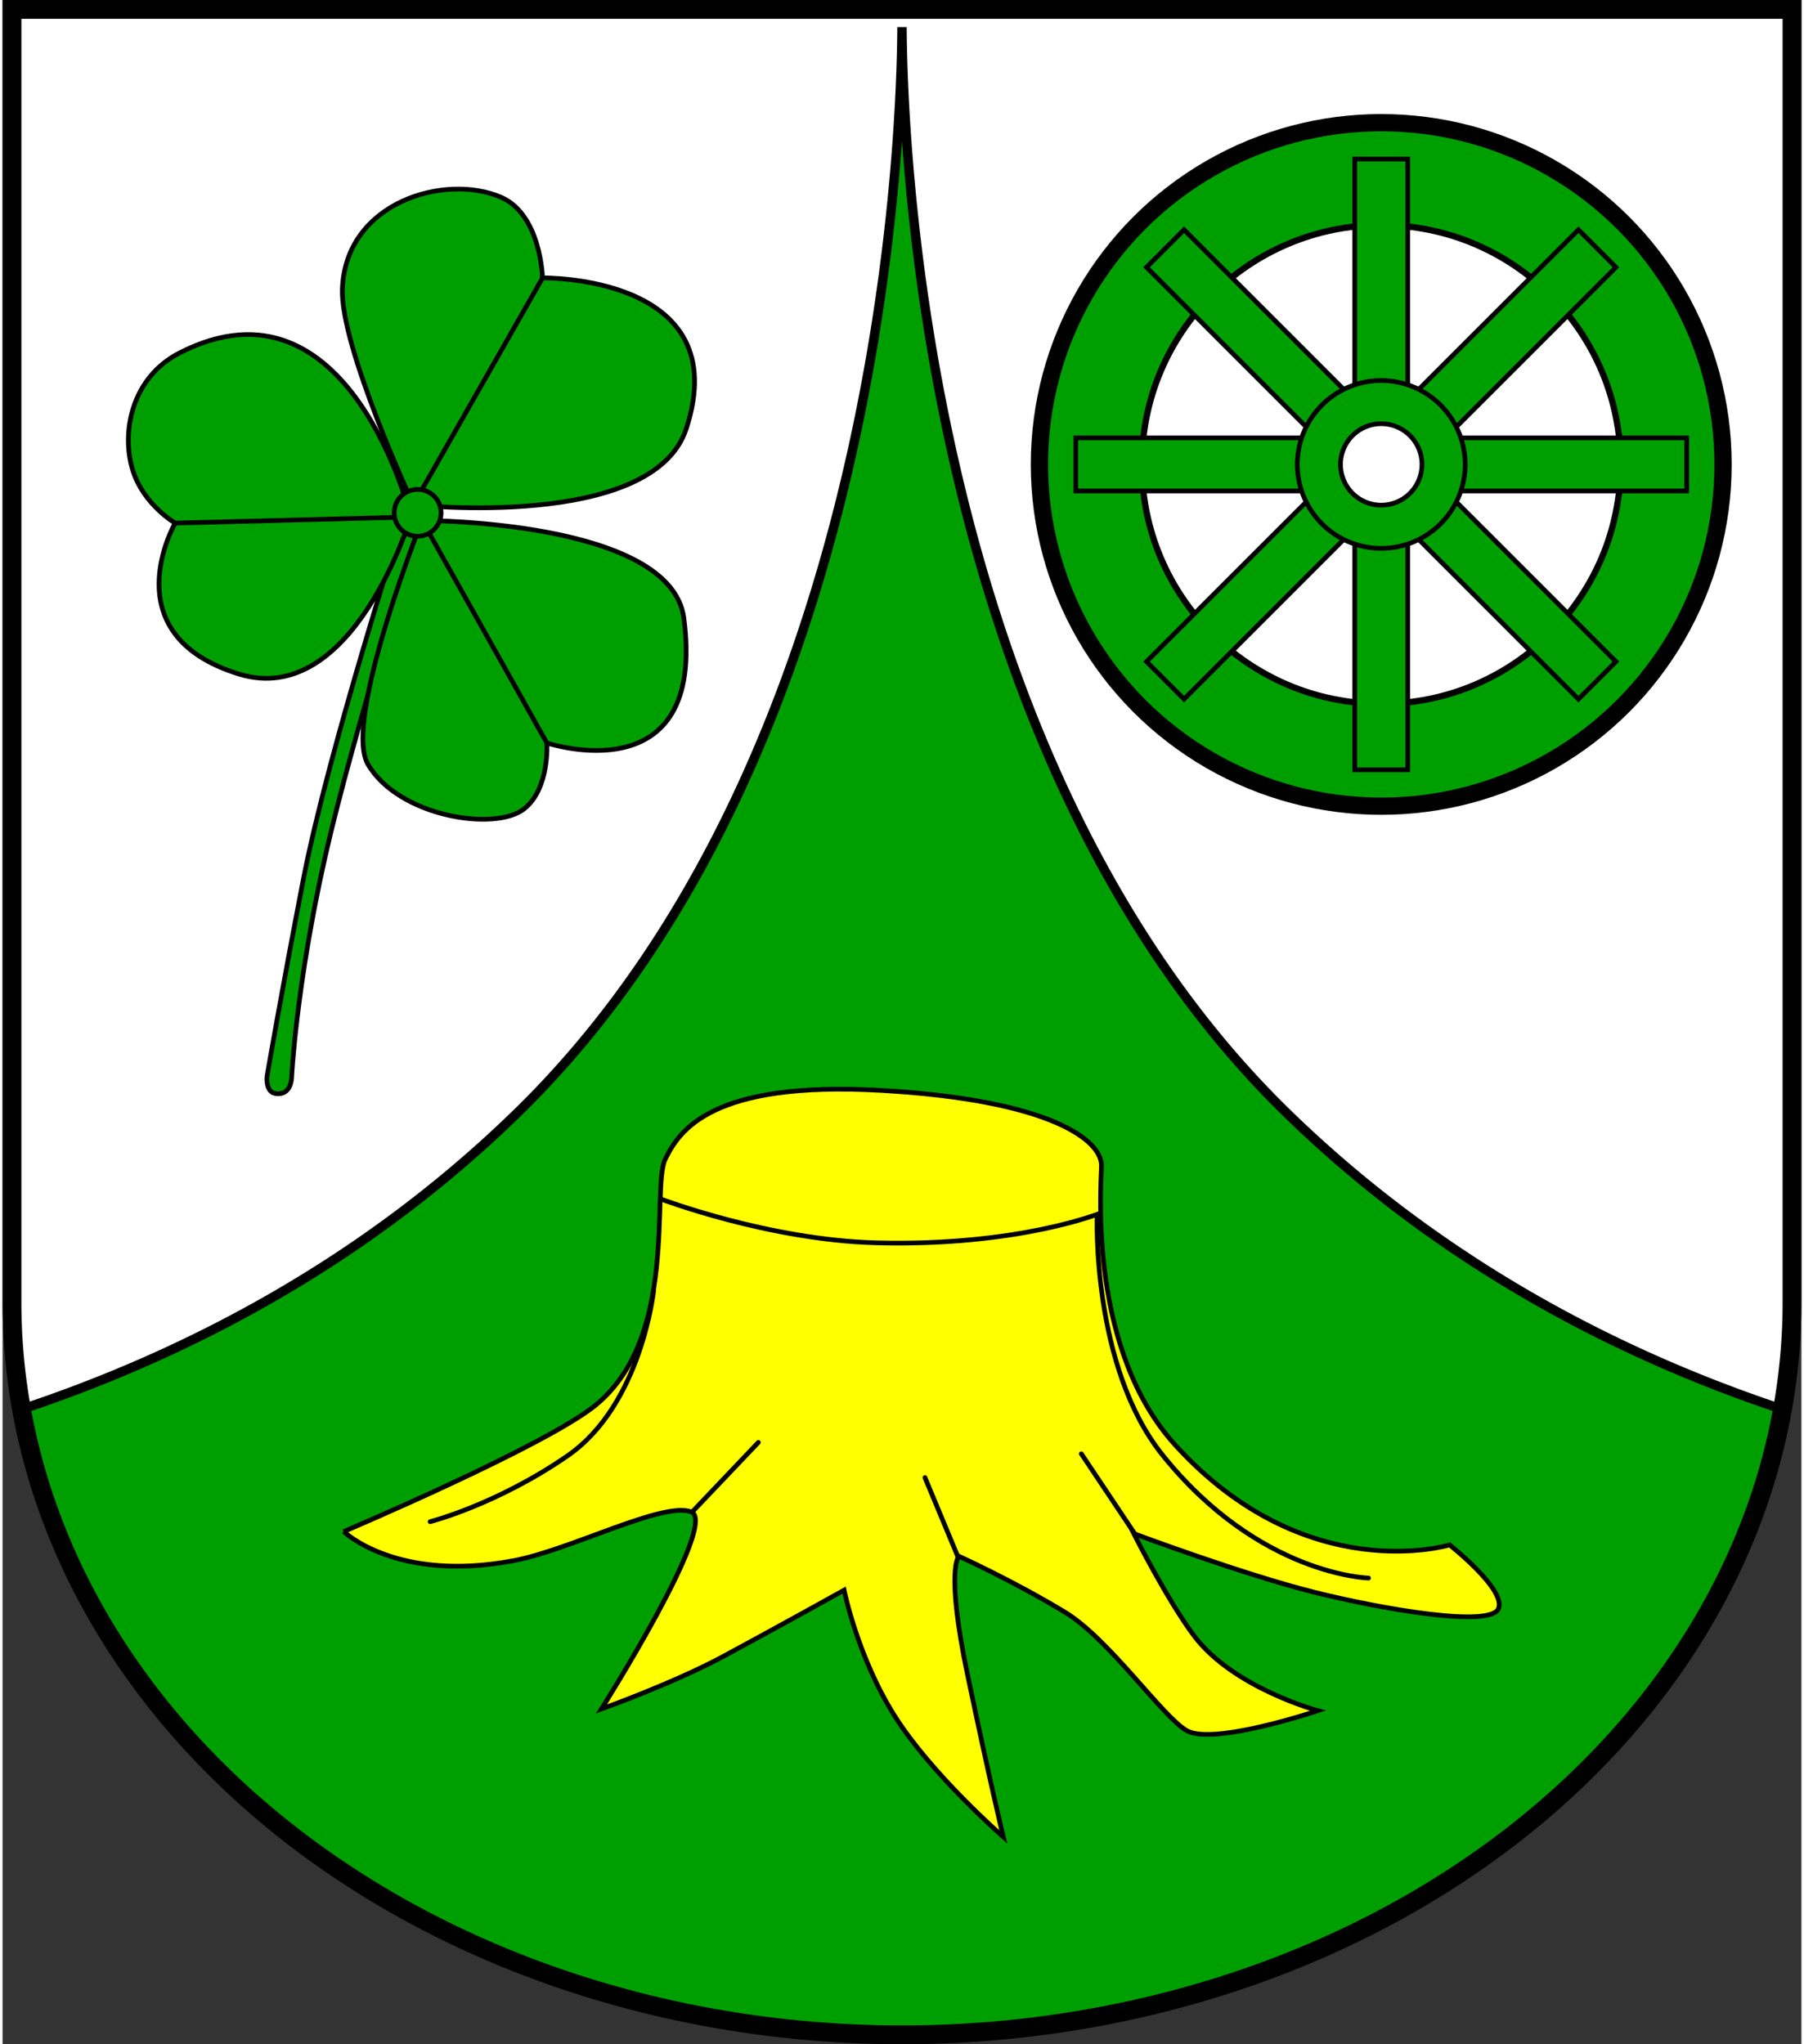
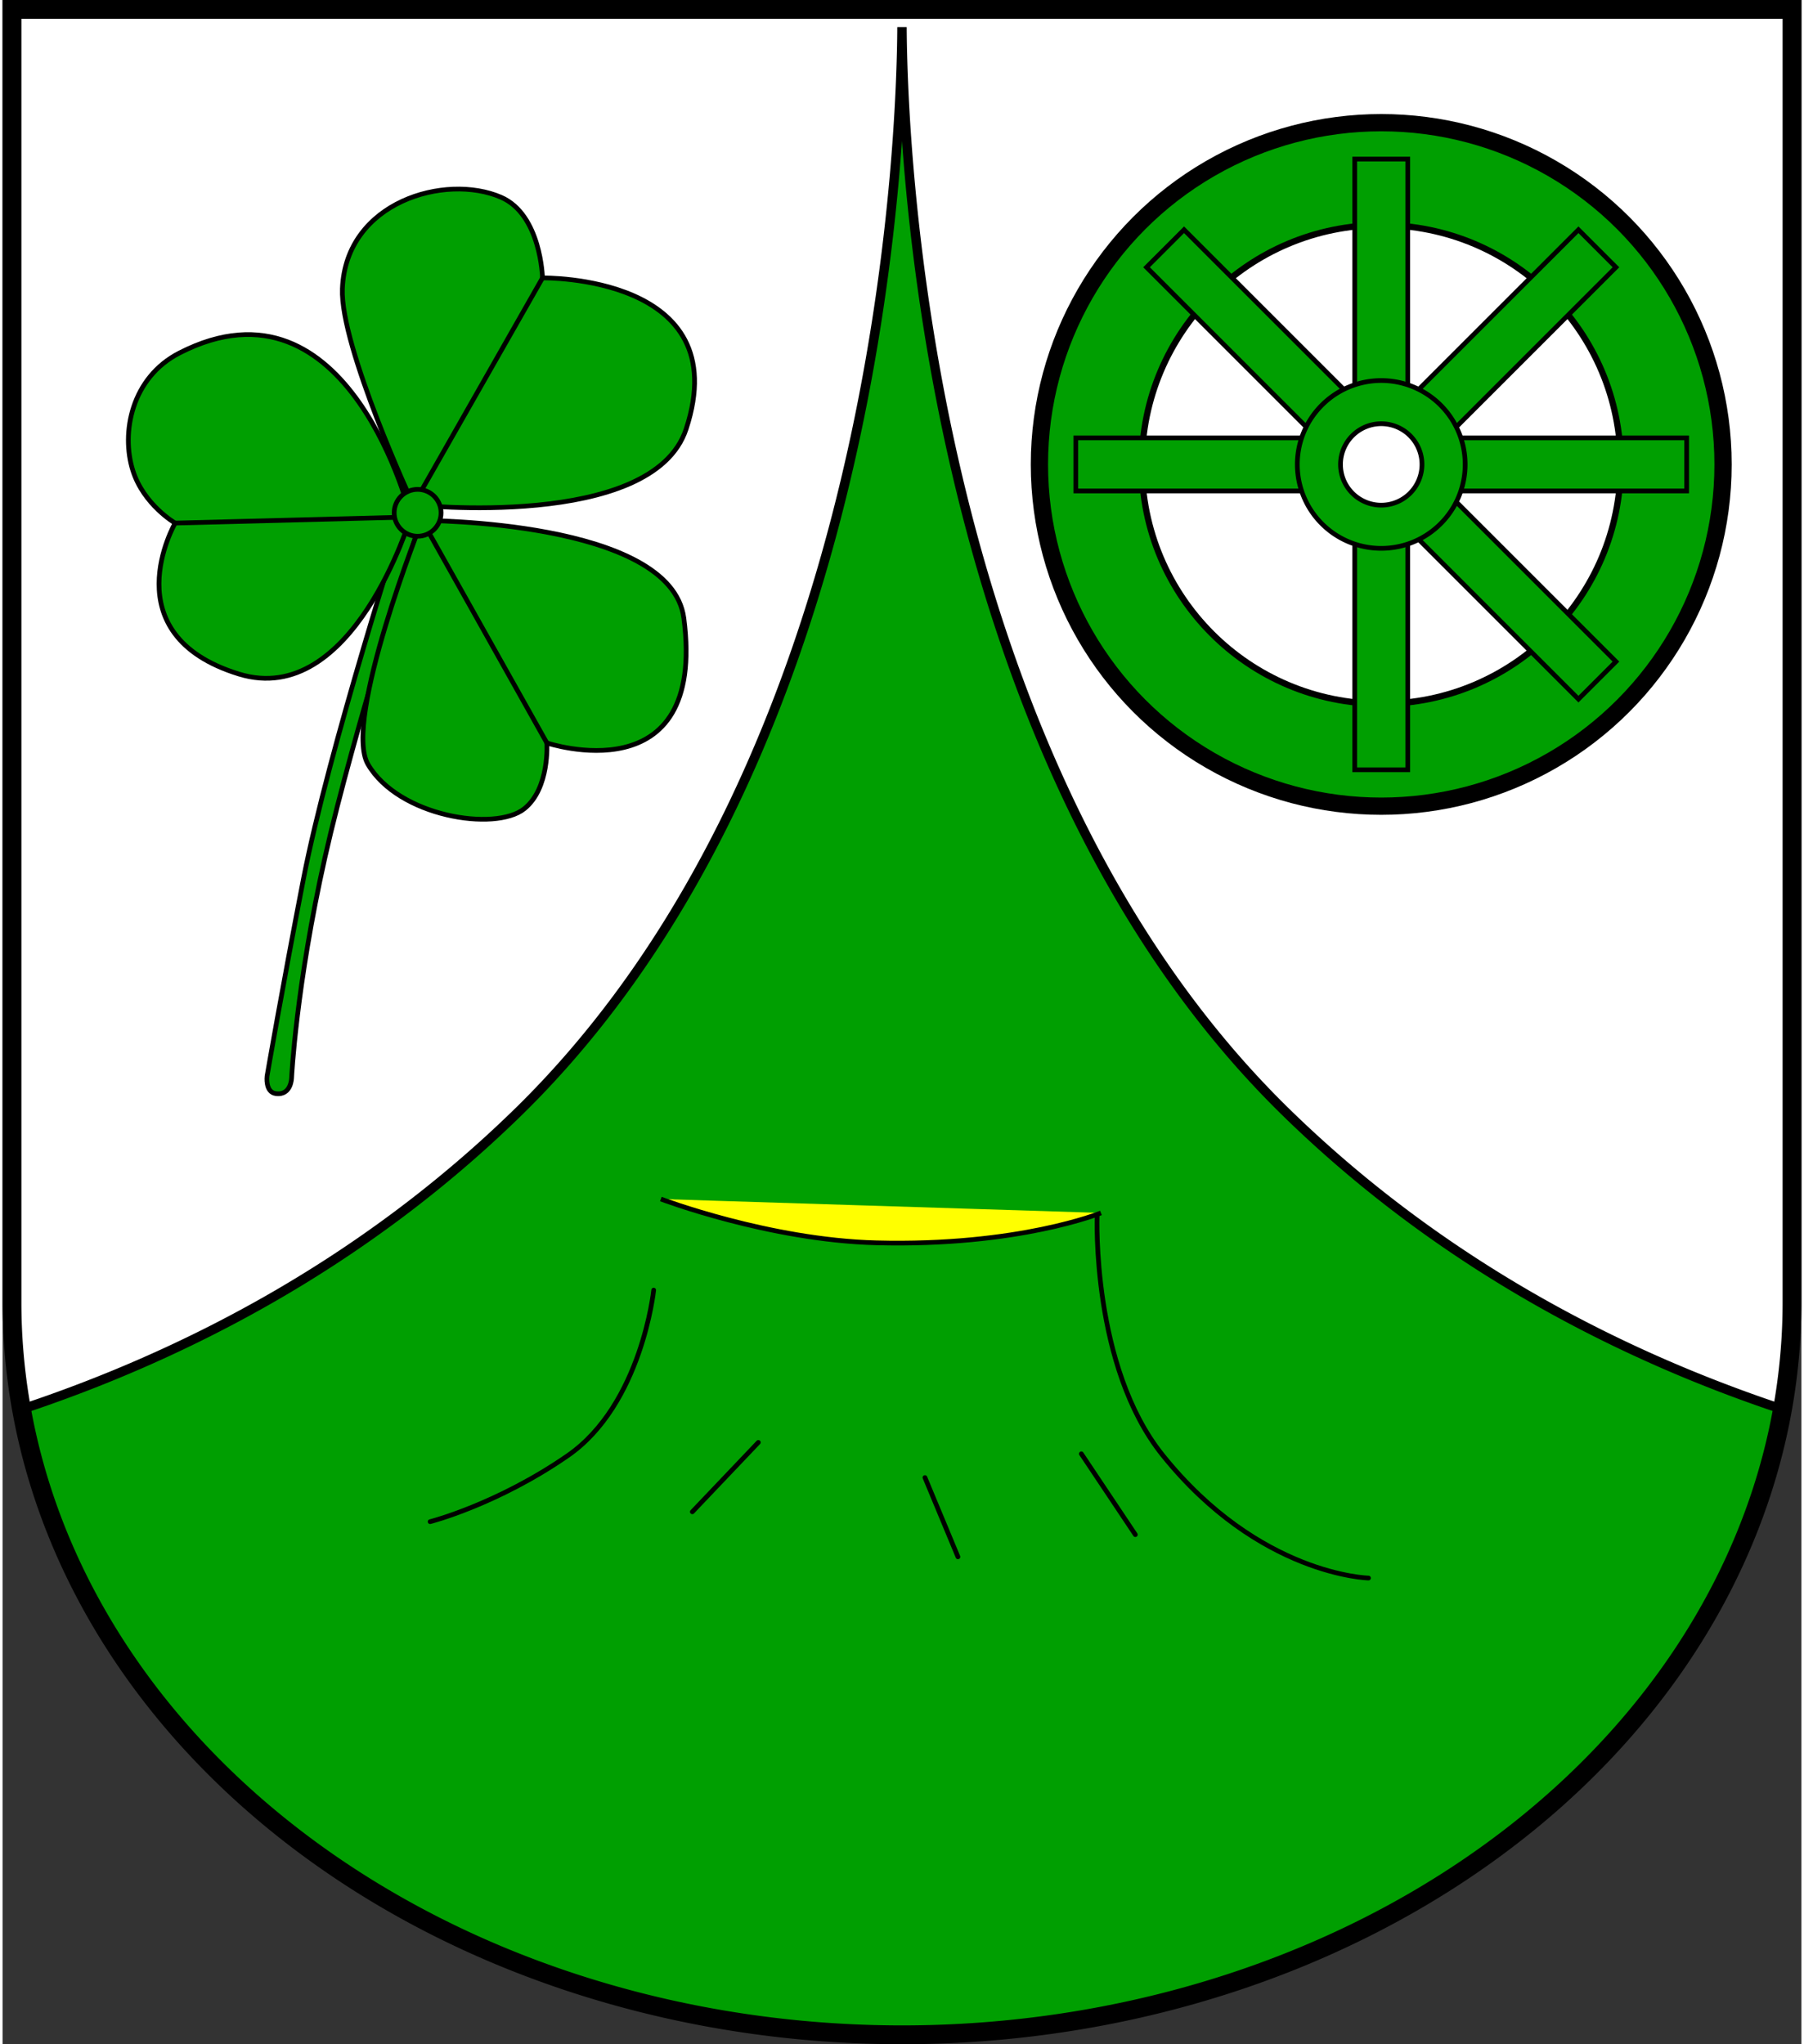
<svg xmlns="http://www.w3.org/2000/svg" xmlns:ns1="http://www.inkscape.org/namespaces/inkscape" xmlns:ns2="http://sodipodi.sourceforge.net/DTD/sodipodi-0.dtd" height="187" id="svg7686" ns1:version="1.2.2 (732a01da63, 2022-12-09)" ns2:docname="Wappen Klinkrade2.svg" version="1.1" viewBox="0 0 114.659 130.318" width="165">
  <rect x="0" y="0" width="114.659" height="130.318" fill="#333333" stroke="none" />
  <ns2:namedview bordercolor="#666666" borderopacity="1.0" id="namedview7688" ns1:current-layer="layer1" ns1:cx="216.23596" ns1:cy="247.06108" ns1:deskcolor="#d1d1d1" ns1:document-units="mm" ns1:pagecheckerboard="0" ns1:pageopacity="0.0" ns1:showpageshadow="2" ns1:zoom="1.0867758" pagecolor="#ffffff" showgrid="false" />
  <defs id="defs7683" />
  <g id="layer1" ns1:groupmode="layer" ns1:label="Ebene 1" transform="translate(-535.412,-82.083)">
    <g id="g7639" transform="translate(489.293,-1.188)">
      <path d="m 46.719,83.871 v 82.421 a 56.73,46.696 0 0 0 56.729,46.696 56.73,46.696 0 0 0 56.73,-46.696 56.73,46.696 0 0 0 0,-5.1e-4 V 83.871 Z" id="path7263" style="fill:#009f01;fill-opacity:1;stroke:none;stroke-width:1.2;stroke-linecap:round;stroke-dasharray:none" />
      <path d="m 46.719,83.871 v 82.421 a 56.73,46.696 0 0 0 0.628,6.816 c 9.865,-3.28 21.449,-8.988 31.63,-18.937 23.218,-22.688 24.436,-62.327 24.471,-69.171 0.035,6.844 1.254,46.483 24.472,69.171 10.181,9.949 21.765,15.657 31.63,18.937 a 56.73,46.696 0 0 0 0.628,-6.815 56.73,46.696 0 0 0 0,-5.1e-4 V 83.871 h -56.729 z" id="path7276" style="fill:#ffffff;fill-opacity:1;stroke:#000000;stroke-width:0.6;stroke-linecap:round;stroke-dasharray:none" />
      <path d="m 46.719,83.871 v 82.421 a 56.73,46.696 0 0 0 56.729,46.696 56.73,46.696 0 0 0 56.73,-46.696 56.73,46.696 0 0 0 0,-5.1e-4 V 83.871 Z" id="path7562" style="fill:none;fill-opacity:1;stroke:#000000;stroke-width:1.2;stroke-linecap:round;stroke-dasharray:none" />
      <g id="g7064" transform="translate(-0.889,-0.29)">
        <path d="m 72.632,116.354 c 0,0 -4.847,15 -6.448,23.245 -1.385,7.136 -2.317,12.558 -2.317,12.558 0,0 -0.138,1.035 0.569,1.122 0.986,0.121 0.996,-1.022 0.996,-1.022 0,0 0.283,-5.842 2.132,-14.062 1.788,-7.949 6.056,-21.315 6.056,-21.315 z" id="path7054" ns2:nodetypes="cscscscc" style="fill:#009f01;fill-opacity:1;stroke:#000000;stroke-width:0.3;stroke-dasharray:none" />
        <path d="m 73.192,115.739 c 0,0 -4.673,-10.071 -4.525,-13.773 0.222,-5.549 6.571,-7.364 10.109,-5.832 2.555,1.106 2.647,5.144 2.647,5.144 0,0 12.39,-0.206 9.157,9.63 -2.138,6.505 -17.388,4.831 -17.388,4.831 z" id="path4586" ns2:nodetypes="csscsc" style="fill:#009f01;fill-opacity:1;stroke:#000000;stroke-width:0.3;stroke-dasharray:none" />
        <path d="m 73.748,116.741 c 0,0 15.872,-0.037 16.685,6.229 1.474,11.367 -8.732,7.953 -8.732,7.953 0,0 0.193,2.899 -1.444,4.199 -1.856,1.474 -8.011,0.496 -9.958,-2.836 -1.627,-2.784 3.448,-15.545 3.448,-15.545 z" id="path4696" ns2:nodetypes="cscssc" style="fill:#009f01;fill-opacity:1;stroke:#000000;stroke-width:0.3;stroke-dasharray:none" />
        <path d="m 73.025,116.518 c 0,0 -3.688,12.254 -10.957,10.011 -8.155,-2.517 -4.06,-9.622 -4.06,-9.622 0,0 -2.006,-1.164 -2.696,-3.349 -0.762,-2.41 -0.085,-5.93 2.974,-7.497 10.85,-5.559 14.739,10.456 14.739,10.456 z" id="path4719" ns2:nodetypes="cscssc" style="fill:#009f01;fill-opacity:1;stroke:#000000;stroke-width:0.3;stroke-dasharray:none" />
        <path d="M 81.424,101.279 73.192,115.739" id="path4743" style="fill:#009f01;fill-opacity:1;stroke:#000000;stroke-width:0.3;stroke-dasharray:none" />
        <path d="m 58.009,116.907 15.017,-0.389" id="path4745" style="fill:#009f01;fill-opacity:1;stroke:#000000;stroke-width:0.3;stroke-dasharray:none" />
        <path d="m 73.748,116.741 7.953,14.182" id="path4747" style="fill:#009f01;fill-opacity:1;stroke:#000000;stroke-width:0.3;stroke-dasharray:none" />
        <circle cx="73.463" cy="116.252" id="path4749" r="1.494" style="fill:#009f01;fill-opacity:1;stroke:#000000;stroke-width:0.3;stroke-dasharray:none" />
      </g>
      <g id="g4530" transform="translate(-1.448,2.29)">
        <circle cx="135.443" cy="110.588" id="path927" r="21.787" style="fill:#009f01;fill-opacity:1;stroke:#000000;stroke-width:1.1;stroke-dasharray:none" />
        <circle cx="135.443" cy="110.588" id="circle981" r="15.259" style="fill:#ffffff;stroke:#000000;stroke-width:0.4;stroke-dasharray:none" />
        <g id="g4122">
          <rect height="15.574" id="rect2536" style="fill:#009f01;fill-opacity:1;stroke:#000000;stroke-width:0.3;stroke-dasharray:none" width="3.382" x="133.752" y="91.121" />
          <rect height="15.574" id="rect4039" ns1:transform-center-x="-8.2591655" ns1:transform-center-y="-8.2591584" style="fill:#009f01;fill-opacity:1;stroke:#000000;stroke-width:0.3;stroke-dasharray:none" transform="rotate(45)" width="3.382" x="172.28" y="-37.042" />
          <rect height="15.574" id="rect4041" ns1:transform-center-x="-11.680224" ns1:transform-center-y="1.4446443e-06" style="fill:#009f01;fill-opacity:1;stroke:#000000;stroke-width:0.3;stroke-dasharray:none" transform="rotate(90)" width="3.382" x="108.897" y="-154.91" />
          <rect height="15.574" id="rect4043" ns1:transform-center-x="-8.2591698" ns1:transform-center-y="8.2591707" style="fill:#009f01;fill-opacity:1;stroke:#000000;stroke-width:0.3;stroke-dasharray:none" transform="rotate(135)" width="3.382" x="-19.266" y="-193.438" />
          <rect height="15.574" id="rect4045" ns1:transform-center-x="-4.6206539e-06" ns1:transform-center-y="11.680235" style="fill:#009f01;fill-opacity:1;stroke:#000000;stroke-width:0.3;stroke-dasharray:none" transform="scale(-1)" width="3.382" x="-137.134" y="-130.055" />
-           <rect height="15.574" id="rect4047" ns1:transform-center-x="8.2591654" ns1:transform-center-y="8.2591815" style="fill:#009f01;fill-opacity:1;stroke:#000000;stroke-width:0.3;stroke-dasharray:none" transform="rotate(-135)" width="3.382" x="-175.662" y="-1.892" />
          <rect height="15.574" id="rect4049" ns1:transform-center-x="11.680236" ns1:transform-center-y="8.0041049e-06" style="fill:#009f01;fill-opacity:1;stroke:#000000;stroke-width:0.3;stroke-dasharray:none" transform="rotate(-90)" width="3.382" x="-112.28" y="115.976" />
          <rect height="15.574" id="rect4051" ns1:transform-center-x="8.2591749" ns1:transform-center-y="-8.2591638" style="fill:#009f01;fill-opacity:1;stroke:#000000;stroke-width:0.3;stroke-dasharray:none" transform="rotate(-45)" width="3.382" x="15.884" y="154.504" />
        </g>
        <path d="m 135.443,105.24 a 5.349,5.349 0 0 0 -5.349,5.349 5.349,5.349 0 0 0 5.349,5.349 5.349,5.349 0 0 0 5.349,-5.349 5.349,5.349 0 0 0 -5.349,-5.349 z m 0,2.753 a 2.596,2.596 0 0 1 2.596,2.596 2.596,2.596 0 0 1 -2.596,2.596 2.596,2.596 0 0 1 -2.596,-2.596 2.596,2.596 0 0 1 2.596,-2.596 z" id="circle983" style="fill:#009f01;fill-opacity:1;stroke:#000000;stroke-width:0.3;stroke-dasharray:none" />
      </g>
      <g id="g7173" transform="translate(1.48)">
-         <path d="m 66.385,180.906 c 0,0 12.832,-5.44 16.04,-8.047 5.339,-4.338 3.56,-13.849 4.449,-15.684 0.89,-1.835 2.948,-5.006 13.737,-4.394 10.79,0.612 14.127,3.17 14.071,4.839 -0.056,1.669 -0.759,11.787 4.727,17.798 8.327,9.122 17.464,6.34 17.464,6.34 0,0 3.615,2.836 3.115,4.06 -0.501,1.224 -7.341,0.056 -11.791,-1.057 -4.449,-1.112 -11.457,-3.726 -11.457,-3.726 0,0 2.136,4.238 3.838,6.507 2.503,3.337 7.898,4.783 7.898,4.783 0,0 -6.618,2.225 -8.343,1.279 -1.515,-0.831 -4.955,-5.851 -7.786,-7.564 -3.309,-2.002 -6.753,-3.561 -6.753,-3.561 0,0 -0.865,0.787 0.551,7.551 1.416,6.764 2.281,10.343 2.281,10.343 0,0 -4.562,-3.972 -6.922,-7.708 -2.36,-3.736 -3.225,-8.023 -3.225,-8.023 0,0 -4.601,2.556 -7.747,4.247 -3.146,1.691 -7.724,3.329 -7.724,3.329 0,0 7.528,-11.902 5.719,-12.57 -1.809,-0.669 -7.665,2.422 -11.301,3.111 -7.481,1.418 -10.84,-1.853 -10.84,-1.853 z" id="path7094" ns2:nodetypes="cssssscsscscsscscscscssc" style="fill:#ffff00;fill-opacity:1;stroke:#000000;stroke-width:0.3;stroke-dasharray:none" />
+         <path d="m 66.385,180.906 z" id="path7094" ns2:nodetypes="cssssscsscscsscscscscssc" style="fill:#ffff00;fill-opacity:1;stroke:#000000;stroke-width:0.3;stroke-dasharray:none" />
        <path d="m 86.599,159.708 c 0,0 6.884,2.615 13.725,2.792 9.085,0.236 14.325,-1.907 14.325,-1.907" id="path7154" ns2:nodetypes="csc" style="fill:#ffff00;fill-opacity:1;stroke:#000000;stroke-width:0.3;stroke-dasharray:none" />
        <path d="m 86.141,165.514 c 0,0 -0.761,7.29 -5.48,10.554 -4.518,3.125 -8.77,4.208 -8.77,4.208" id="path7156" ns2:nodetypes="csc" style="fill:none;fill-opacity:1;stroke:#000000;stroke-width:0.3;stroke-linecap:round;stroke-dasharray:none" />
        <path d="m 88.604,179.647 4.208,-4.424" id="path7158" style="fill:#ffff00;fill-opacity:1;stroke:#000000;stroke-width:0.3;stroke-linecap:round;stroke-dasharray:none" />
        <path d="m 105.535,182.518 -2.104,-5.054" id="path7160" style="fill:#ffff00;fill-opacity:1;stroke:#000000;stroke-width:0.3;stroke-linecap:round;stroke-dasharray:none" />
        <path d="m 116.841,181.102 -3.441,-5.152" id="path7162" style="fill:#ffff00;fill-opacity:1;stroke:#000000;stroke-width:0.3;stroke-linecap:round;stroke-dasharray:none" />
        <path d="m 114.405,160.789 c 0,0 -0.353,9.598 4.171,15.239 6.159,7.68 13.126,7.842 13.126,7.842" id="path7164" ns2:nodetypes="csc" style="fill:none;fill-opacity:1;stroke:#000000;stroke-width:0.3;stroke-linecap:round;stroke-dasharray:none" />
      </g>
    </g>
  </g>
</svg>